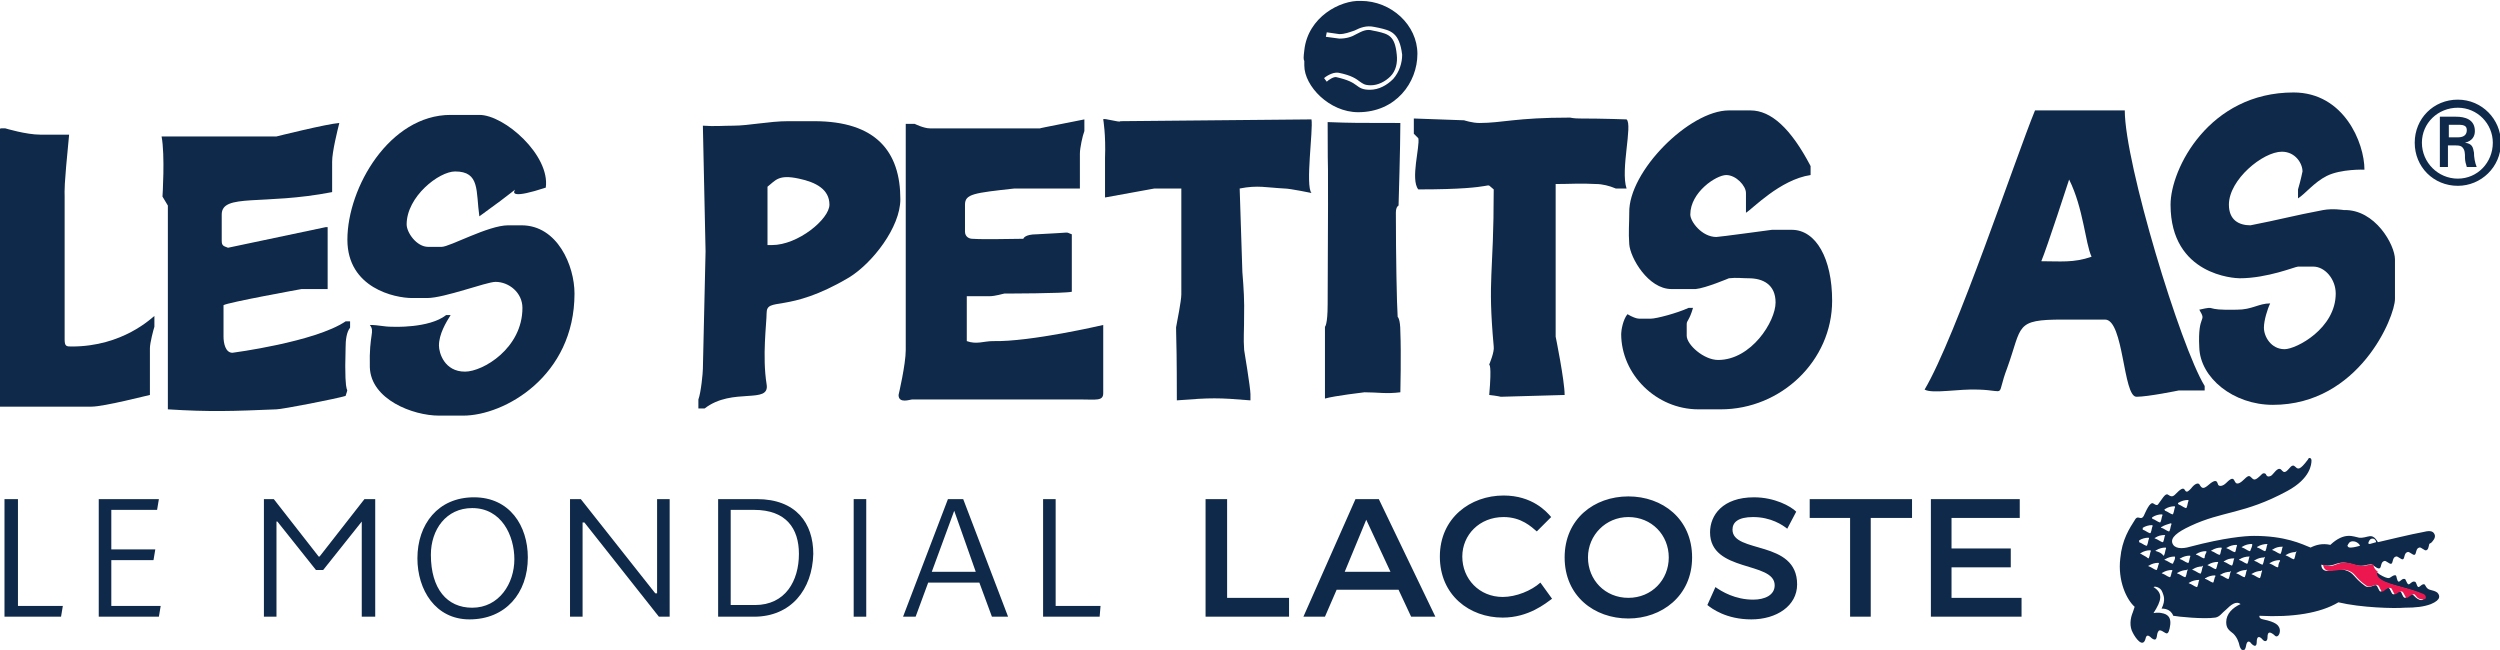
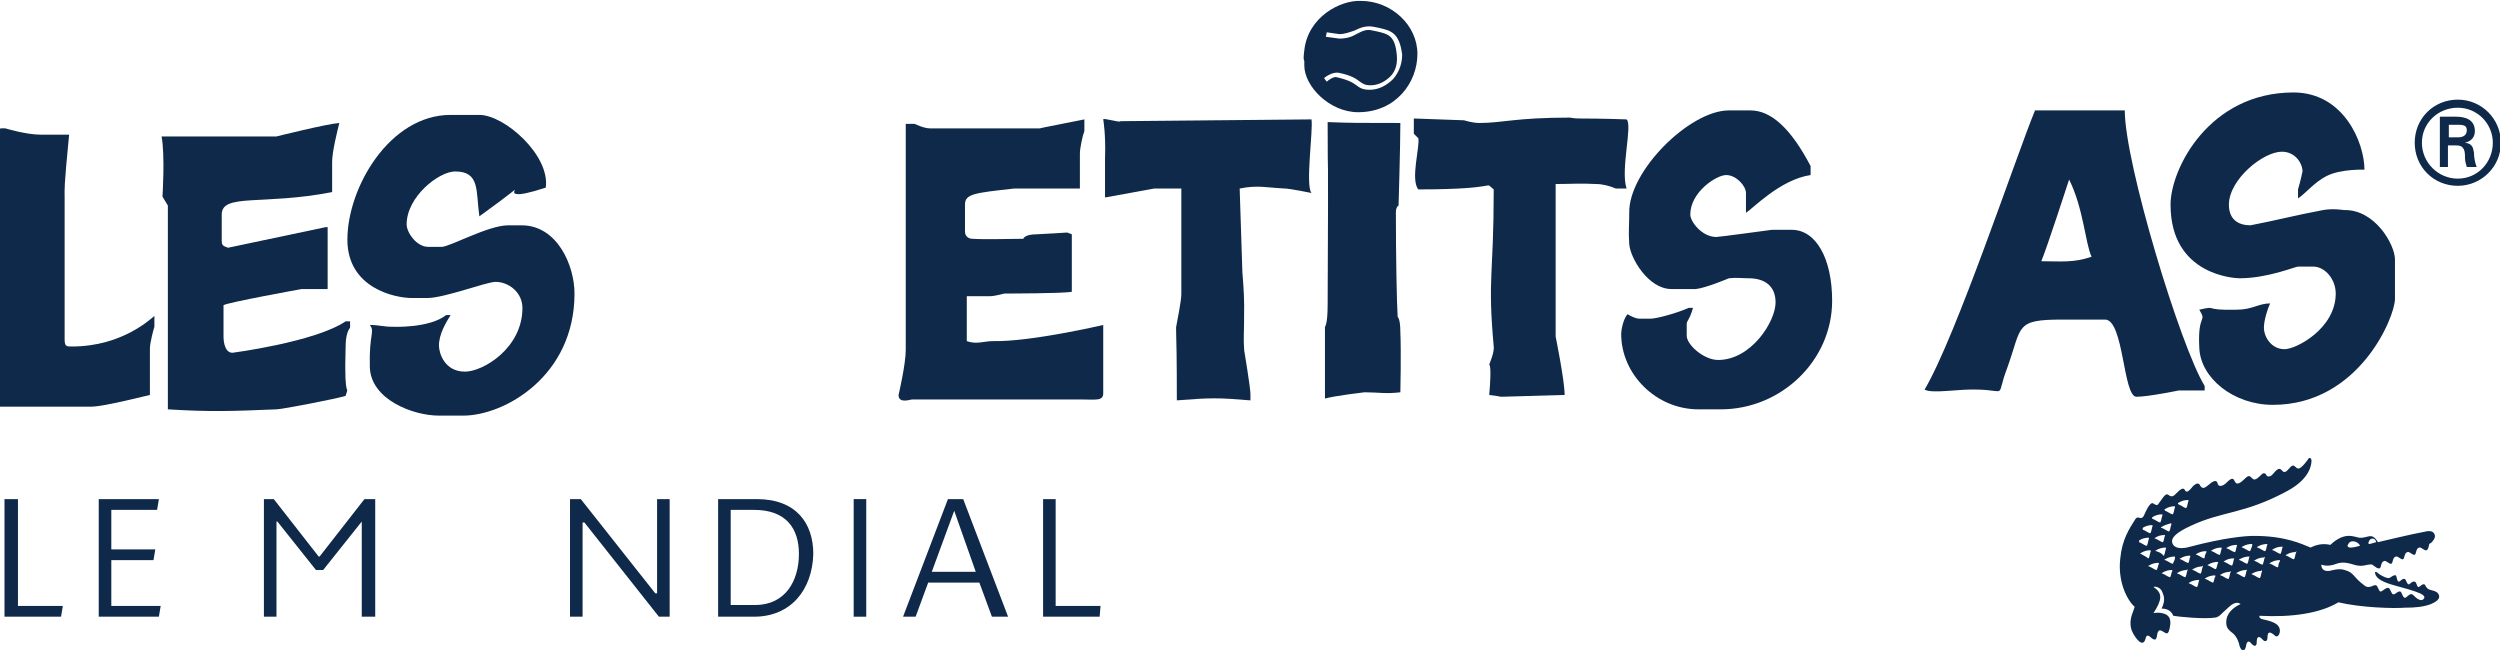
<svg xmlns="http://www.w3.org/2000/svg" version="1.1" x="0px" y="0px" viewBox="0 0 278.5 72.4" enable-background="new 0 0 278.5 72.4" xml:space="preserve">
  <g id="Layer_2" display="none">
-     <rect x="-5.8" y="-9.1" display="inline" width="314.5" height="101.8" />
-   </g>
+     </g>
  <g id="Calque_1">
-     <path fill="#0F294A" d="M181.4,68.9c3.7,0,7.1-2.5,7.1-6.8s-3.3-6.8-7.1-6.8c-3.8,0-7.1,2.5-7.1,6.8S177.6,68.9,181.4,68.9    M157.2,68.7h2.7l-6.3-13.1H151l-5.8,13.1h2.4l1.3-3h6.9L157.2,68.7z M225,55.6h-9.9v13.1h10.1v-2.1h-7.8v-3.4h6.6v-2.1h-6.6v-3.4   h7.6V55.6z M190.2,67.4c0.5,0.4,2.1,1.6,4.9,1.6c2.8,0,5.1-1.5,5.1-3.9c0-5-7.2-3.4-7.2-6.1c0-0.8,0.6-1.4,2.3-1.4   c2,0,3.3,0.9,3.8,1.3l1-1.9c-0.6-0.6-2.4-1.6-4.7-1.6c-3.5,0-4.9,2-4.9,3.9c0,4.5,7.2,3.2,7.2,5.9c0,1.1-1.1,1.6-2.4,1.6   c-2,0-3.5-0.9-4.2-1.4L190.2,67.4z M167.5,57.6c2,0,3.1,1.1,3.7,1.6l1.6-1.6c-0.5-0.6-2.1-2.4-5.3-2.4c-3.7,0-7.1,2.5-7.1,6.8   s3.3,6.8,7,6.8c2.9,0,4.8-1.6,5.5-2.1l-1.3-1.8c-1,0.9-2.7,1.6-4.2,1.6c-2.6,0-4.5-2-4.5-4.5C162.9,59.6,164.8,57.6,167.5,57.6    M181.4,66.6c-2.6,0-4.5-2-4.5-4.5c0-2.5,2-4.5,4.5-4.5c2.6,0,4.5,2,4.5,4.5C185.9,64.6,184,66.6,181.4,66.6 M206.1,57.7v11h2.3   v-11h4.6v-2.1h-11.4v2.1H206.1z M136.6,55.6h-2.3v13.1h9.3v-2.1h-6.9V55.6z M152.2,57.9l2.7,5.8h-5.1L152.2,57.9z" />
    <polyline fill="#0F294A" points="6.8,68.7 0.5,68.7 0.5,55.6 2,55.6 2,67.5 7,67.5 6.8,68.7  " />
    <polyline fill="#0F294A" points="17.7,68.7 11,68.7 11,55.6 17.7,55.6 17.5,56.8 12.4,56.8 12.4,61.2 17.3,61.2 17.1,62.4    12.4,62.4 12.4,67.5 17.9,67.5 17.7,68.7  " />
    <polyline fill="#0F294A" points="40.3,68.7 40.3,58.1 40.3,58.1 36,63.5 35.2,63.5 30.9,58.1 30.8,58.1 30.8,68.7 29.4,68.7    29.4,55.6 30.5,55.6 35.5,62 35.6,62 40.6,55.6 41.8,55.6 41.8,68.7 40.3,68.7  " />
-     <path fill="#0F294A" d="M52.3,69c-3.8,0-5.8-3.3-5.8-6.8c0-3.8,2.3-6.8,6.3-6.8c4,0,6,3.2,6,6.7C58.8,66.1,56.3,69,52.3,69    M52.6,56.6c-2.9,0-4.6,2.4-4.6,5.2c0,3.8,1.8,5.9,4.6,5.9c3,0,4.7-2.7,4.7-5.4C57.3,59.7,55.9,56.6,52.6,56.6z" />
    <polyline fill="#0F294A" points="73.4,68.7 65.1,58.2 64.9,58.2 64.9,68.7 63.5,68.7 63.5,55.6 64.7,55.6 73,66.1 73.2,66.1    73.2,55.6 74.6,55.6 74.6,68.7 73.4,68.7  " />
    <path fill="#0F294A" d="M84,68.7H80V55.6h4.3c4.4,0,6.3,2.7,6.3,6.1C90.5,65.7,88.1,68.7,84,68.7 M84,56.8h-2.6v10.6h2.7   c3.4,0,4.9-2.7,4.9-5.7C89,58.9,87.6,56.8,84,56.8z" />
    <rect x="95.1" y="55.6" fill="#0F294A" width="1.4" height="13.1" />
    <path fill="#0F294A" d="M110.5,68.7l-1.4-3.8h-5.7l-1.4,3.8h-1.4l5-13.1h1.7l5,13.1H110.5 M106.3,56.9L106.3,56.9l-2.5,6.8h4.9   L106.3,56.9z" />
    <polyline fill="#0F294A" points="122.5,68.7 116.2,68.7 116.2,55.6 117.6,55.6 117.6,67.5 122.6,67.5 122.5,68.7  " />
    <path fill="#0F294A" d="M271.5,66c-0.3-0.2-0.5-0.2-0.8-0.3c-0.4-0.1-0.5-0.5-0.6-0.6c-0.3-0.1-0.5,0.3-0.7,0.3   c-0.2-0.1-0.2-0.6-0.4-0.6c-0.3-0.1-0.5,0.3-0.7,0.3c-0.2-0.1-0.3-0.6-0.4-0.6c-0.3-0.1-0.5,0.3-0.7,0.3c-0.2-0.1-0.2-0.6-0.3-0.7   c-0.3-0.1-0.6,0.3-0.8,0.3c-0.2,0-0.5-0.1-1-0.4c-0.1-0.1-0.4-0.3-0.4-0.3c0,0-0.2,0-0.1,0.2c0.1,0.6,1,1,2.1,1.3   c1.1,0.3,2.2,0.6,2.9,0.9c0.4,0.2,0.6,0.4,0.4,0.6c-0.1,0.2-0.4,0.2-0.7,0c-0.3-0.2-0.4-0.4-0.6-0.5c-0.3-0.1-0.6,0.4-0.8,0.4   c-0.3-0.1-0.3-0.6-0.5-0.7c-0.3-0.1-0.6,0.4-0.8,0.3c-0.2,0-0.3-0.6-0.5-0.7c-0.3-0.1-0.7,0.4-0.9,0.4c-0.2,0-0.3-0.6-0.5-0.7   c-0.3-0.1-0.7,0.4-1.2,0.1c-1.4-1-1.2-1.5-2.3-1.8c-0.6-0.2-1.3,0-1.7,0.1c-1,0.1-0.9-0.7-0.9-0.7c0.3,0.1,0.7,0.2,1.4,0   c0.8-0.3,1.2-0.3,2.2,0c0.9,0.3,1.4,0,1.7,0c0.1,0,0.3-0.1,0.5,0.1c0.3,0.2,0.5,0.4,0.7,0.3c0.2-0.1,0.1-0.7,0.5-0.8   c0.2-0.1,0.6,0.4,0.8,0.3c0.2-0.1,0.1-0.7,0.5-0.8c0.2-0.1,0.6,0.4,0.8,0.3c0.2-0.1,0.1-0.7,0.5-0.8c0.2-0.1,0.6,0.4,0.8,0.3   c0.2-0.1,0.1-0.7,0.5-0.8c0.2-0.1,0.6,0.4,0.8,0.3c0.2-0.1,0.2-0.2,0.3-0.6c0-0.1,0.1-0.2,0.2-0.2c0.2-0.2,0.6-0.6,0.4-1   c-0.2-0.4-0.6-0.4-1.4-0.2c-0.7,0.1-4.9,1.1-4.9,1.1c-0.7-1.2-1.1-0.4-2.1-0.5c-0.6-0.1-1.6-0.7-3.2,0.8c-0.9-0.2-1.6,0-2.2,0.3   c-1-0.4-2.8-1.3-6.3-1.3c-1,0-3.3,0.2-7.1,1.2c-1,0.3-1.8,0.2-2-0.4c-0.2-0.6,0.5-1.2,2-1.9c3.6-1.7,6-1.3,10.8-3.9   c2.6-1.4,2.7-3,2.7-3.4c0-0.3-0.3-0.4-0.4-0.1c-0.9,1.2-1.1,1.1-1.4,0.8c-0.4-0.4-0.6,0.2-1,0.5c-0.3,0.2-0.4,0-0.6-0.2   c-0.4-0.3-0.8,0.5-1.1,0.7c-0.4,0.2-0.5,0-0.6-0.2c-0.1-0.1-0.3-0.1-0.4,0c-0.8,0.8-0.9,0.7-1.2,0.4c-0.2-0.2-0.3-0.3-0.8,0.2   c-0.3,0.3-0.8,0.7-1,0.3c-0.2-0.4-0.3-0.6-1,0.1c-0.4,0.4-0.8,0.4-0.9,0.2c-0.1-0.2-0.1-0.7-0.8-0.2c-0.6,0.5-0.9,0.8-1.2,0.3   c-0.2-0.5-0.7-0.1-1,0.3c-0.2,0.2-0.5,0.6-0.7,0.2c-0.2-0.4-0.6,0-1.1,0.5c-0.3,0.3-0.5,0.2-0.8,0c-0.3-0.2-0.7,0.6-1.1,1.1   c-0.1,0.1-0.2,0.1-0.5-0.1c-0.4-0.3-0.9,1-1.1,1.4c-0.3,0.5-0.6-0.1-0.9,0.3c-0.7,1.1-1.5,2.3-1.7,4.4c-0.3,2.5,0.7,4.6,1.6,5.4   c0,0-0.1,0.3-0.2,0.6c-0.3,0.7-0.4,1.6,0,2.3c0.3,0.6,1.1,1.7,1.4,0.7c0.1-0.5,0.3-0.5,0.7-0.1c0.7,0.5,0.5-0.4,0.7-0.7   c0.1-0.2,0.2-0.3,0.8,0.1c0.3,0.2,0.4-0.1,0.5-0.5c0.3-1.3-0.3-1.6-0.9-1.7c-0.4-0.1-0.9,0-0.9,0c0.9-1.4,1.1-2.2,0-2.9   c0.2-0.1,0.3,0,0.4,0c0.3,0.1,0.5,0.3,0.6,0.6c0.1,0.3,0.4,0.8-0.1,1.8c0.2,0,1,0,1.3,0.8c0.5,0.1,3.4,0.4,4.7,0.2   c0.5-0.1,0.7-0.5,1.2-0.9c0.5-0.5,1.1-1,1.6-0.6c-0.9,0.4-1.6,1.1-1.6,2c0,0.7,0.3,0.9,0.8,1.3c0.4,0.4,0.6,0.9,0.7,1.4   c0.2,0.6,0.6,0.6,0.7,0c0.1-0.7,0.4-0.6,0.6-0.3c0.4,0.4,0.6,0.3,0.6-0.2c0-0.5,0.2-0.8,0.7-0.2c0.2,0.2,0.5,0.2,0.5-0.3   c0-0.7,0.3-0.6,0.7-0.3c0.1,0.1,0.2,0.2,0.3,0.2c0.3,0,0.5-0.6,0.3-1c-0.1-0.2-0.3-0.6-1.8-0.9c-0.5-0.1-0.4-0.4-0.4-0.4   c3.7,0.2,6.8-0.3,8.8-1.5c2.5,0.6,6.2,0.7,7.4,0.6c1.2,0,2.1-0.1,2.9-0.4C272,66.8,271.8,66.3,271.5,66 M263.9,60.3   c0.1-0.2,0.2-0.3,0.4-0.3c0.3,0,0.4,0.3,0.4,0.4l-0.7,0.2C263.8,60.6,263.8,60.5,263.9,60.3z M262.1,60.3c0.5,0,0.8,0.4,0.8,0.5   c0,0-0.7,0.2-1,0.2c-0.2,0-0.3,0-0.4-0.2C261.6,60.6,261.7,60.3,262.1,60.3z M242.7,56c0.3-0.2,0.7-0.3,1-0.3c0.1,0,0.1,0,0.1,0.1   c-0.1,0.2-0.1,0.5-0.2,0.7c0,0.1-0.1,0.1-0.1,0.1c-0.3-0.1-0.5-0.3-0.8-0.4C242.6,56.1,242.6,56,242.7,56z M241.2,56.7   c0.3-0.2,0.7-0.3,1-0.3c0.1,0,0.1,0,0.1,0.1c-0.1,0.2-0.1,0.5-0.2,0.7c0,0.1-0.1,0.1-0.1,0.1c-0.3-0.1-0.5-0.3-0.8-0.4   C241.1,56.8,241.1,56.7,241.2,56.7z M241.8,58.3c0.1,0,0.1,0,0.1,0.1c-0.1,0.2-0.1,0.5-0.2,0.7c0,0.1-0.1,0.1-0.1,0.1   c-0.3-0.1-0.5-0.3-0.8-0.4c-0.1,0-0.1-0.1,0-0.1C241.1,58.5,241.5,58.4,241.8,58.3z M241.2,59.6c-0.1,0.2-0.1,0.5-0.2,0.7   c0,0.1-0.1,0.1-0.1,0.1c-0.3-0.1-0.5-0.3-0.8-0.4c-0.1,0-0.1-0.1,0-0.1C240.4,59.7,240.7,59.6,241.2,59.6   C241.1,59.5,241.2,59.6,241.2,59.6z M239.8,57.6c0.3-0.2,0.7-0.3,1-0.3c0.1,0,0.1,0,0.1,0.1c-0.1,0.2-0.1,0.5-0.2,0.7   c0,0.1-0.1,0.1-0.1,0.1c-0.3-0.1-0.5-0.3-0.8-0.4C239.7,57.7,239.7,57.7,239.8,57.6z M238.7,58.8c0.3-0.2,0.7-0.3,1-0.3   c0.1,0,0.1,0,0.1,0.1c-0.1,0.2-0.1,0.5-0.2,0.7c0,0.1-0.1,0.1-0.1,0.1c-0.3-0.1-0.5-0.3-0.8-0.4C238.7,58.9,238.7,58.9,238.7,58.8z    M238.3,60.2c0.3-0.2,0.7-0.3,1-0.3c0.1,0,0.1,0,0.1,0.1c-0.1,0.2-0.1,0.5-0.2,0.7c0,0.1-0.1,0.1-0.1,0.1c-0.3-0.1-0.5-0.3-0.8-0.4   C238.3,60.3,238.3,60.3,238.3,60.2z M238.5,61.7c-0.1,0-0.1-0.1,0-0.1c0.3-0.2,0.7-0.3,1-0.3c0.1,0,0.1,0,0.1,0.1   c-0.1,0.2-0.1,0.5-0.2,0.7c0,0.1-0.1,0.1-0.1,0.1C239.1,62,238.8,61.9,238.5,61.7z M240.3,63.4c0,0.1-0.1,0.1-0.1,0.1   c-0.3-0.1-0.5-0.3-0.8-0.4c-0.1,0-0.1-0.1,0-0.1c0.3-0.2,0.7-0.3,1-0.3c0.1,0,0.1,0,0.1,0.1C240.4,63,240.4,63.2,240.3,63.4z    M240.2,61.4c-0.1,0-0.1-0.1,0-0.1c0.3-0.2,0.7-0.3,1-0.3c0.1,0,0.1,0,0.1,0.1c-0.1,0.2-0.1,0.5-0.2,0.7c0,0.1-0.1,0.1-0.1,0.1   C240.8,61.6,240.5,61.5,240.2,61.4z M241.8,64.2c0,0.1-0.1,0.1-0.1,0.1c-0.3-0.1-0.5-0.3-0.8-0.4c-0.1,0-0.1-0.1,0-0.1   c0.3-0.2,0.7-0.3,1-0.3c0.1,0,0.1,0,0.1,0.1C241.9,63.7,241.9,64,241.8,64.2z M242.1,62.7c0,0.1-0.1,0.1-0.1,0.1   c-0.3-0.1-0.5-0.3-0.8-0.4c-0.1,0-0.1-0.1,0-0.1c0.3-0.2,0.7-0.3,1-0.3c0.1,0,0.1,0,0.1,0.1C242.3,62.3,242.2,62.5,242.1,62.7z    M243.7,63.5c-0.1,0.2-0.1,0.5-0.2,0.7c0,0.1-0.1,0.1-0.1,0.1c-0.3-0.1-0.5-0.3-0.8-0.4c-0.1,0-0.1-0.1,0-0.1   c0.3-0.2,0.7-0.3,1-0.3C243.6,63.4,243.7,63.4,243.7,63.5z M243.7,62.7c-0.3-0.1-0.5-0.3-0.8-0.4c-0.1,0-0.1-0.1,0-0.1   c0.3-0.2,0.7-0.3,1-0.3c0.1,0,0.1,0,0.1,0.1c-0.1,0.2-0.1,0.5-0.2,0.7C243.8,62.7,243.8,62.7,243.7,62.7z M245,64.6   c-0.1,0.2-0.1,0.5-0.2,0.7c0,0.1-0.1,0.1-0.1,0.1c-0.3-0.1-0.5-0.3-0.8-0.4c-0.1,0-0.1-0.1,0-0.1C244.2,64.7,244.6,64.6,245,64.6   C245,64.5,245,64.5,245,64.6z M245.4,63.1c-0.1,0.2-0.1,0.5-0.2,0.7c0,0.1-0.1,0.1-0.1,0.1c-0.3-0.1-0.5-0.3-0.8-0.4   c-0.1,0-0.1-0.1,0-0.1c0.3-0.2,0.7-0.3,1-0.3C245.3,63,245.4,63,245.4,63.1z M245.6,62.1c0,0.1-0.1,0.1-0.1,0.1   c-0.3-0.1-0.5-0.3-0.8-0.4c-0.1,0-0.1-0.1,0-0.1c0.3-0.2,0.7-0.3,1-0.3c0.1,0,0.1,0,0.1,0.1C245.7,61.7,245.6,61.9,245.6,62.1z    M246.6,64.8c0,0.1-0.1,0.1-0.1,0.1c-0.3-0.1-0.5-0.3-0.8-0.4c-0.1,0-0.1-0.1,0-0.1c0.3-0.2,0.7-0.3,1-0.3c0.1,0,0.1,0,0.1,0.1   C246.7,64.3,246.7,64.5,246.6,64.8z M246.9,63.3c0,0.1-0.1,0.1-0.1,0.1c-0.3-0.1-0.5-0.3-0.8-0.4c-0.1,0-0.1-0.1,0-0.1   c0.3-0.2,0.7-0.3,1-0.3c0.1,0,0.1,0,0.1,0.1C247,62.8,247,63.1,246.9,63.3z M247.2,61.8c-0.3-0.1-0.5-0.3-0.8-0.4   c-0.1,0-0.1-0.1,0-0.1c0.3-0.2,0.7-0.3,1-0.3c0.1,0,0.1,0,0.1,0.1c-0.1,0.2-0.1,0.5-0.2,0.7C247.3,61.8,247.2,61.8,247.2,61.8z    M248.5,63.7c-0.1,0.2-0.1,0.5-0.2,0.7c0,0.1-0.1,0.1-0.1,0.1c-0.3-0.1-0.5-0.3-0.8-0.4c-0.1,0-0.1-0.1,0-0.1   c0.3-0.2,0.7-0.3,1-0.3C248.5,63.6,248.6,63.6,248.5,63.7z M248.9,62.2c-0.1,0.2-0.1,0.5-0.2,0.7c0,0.1-0.1,0.1-0.1,0.1   c-0.3-0.1-0.5-0.3-0.8-0.4c-0.1,0-0.1-0.1,0-0.1C248.1,62.3,248.4,62.2,248.9,62.2C248.8,62.1,248.9,62.2,248.9,62.2z M248.9,61.5   c-0.3-0.1-0.5-0.3-0.8-0.4c-0.1,0-0.1-0.1,0-0.1c0.3-0.2,0.7-0.3,1-0.3c0.1,0,0.1,0,0.1,0.1c-0.1,0.2-0.1,0.5-0.2,0.7   C249,61.5,249,61.5,248.9,61.5z M250.3,63.5c-0.1,0.2-0.1,0.5-0.2,0.7c0,0.1-0.1,0.1-0.1,0.1c-0.3-0.1-0.5-0.3-0.8-0.4   c-0.1,0-0.1-0.1,0-0.1c0.3-0.2,0.7-0.3,1-0.3C250.2,63.4,250.3,63.5,250.3,63.5z M250.6,62c-0.1,0.2-0.1,0.5-0.2,0.7   c0,0.1-0.1,0.1-0.1,0.1c-0.3-0.1-0.5-0.3-0.8-0.4c-0.1,0-0.1-0.1,0-0.1c0.3-0.2,0.7-0.3,1-0.3C250.6,62,250.6,62,250.6,62z    M250.7,61.3c0,0.1-0.1,0.1-0.1,0.1c-0.3-0.1-0.5-0.3-0.8-0.4c-0.1,0-0.1-0.1,0-0.1c0.3-0.2,0.7-0.3,1-0.3c0.1,0,0.1,0,0.1,0.1   C250.9,60.8,250.8,61.1,250.7,61.3z M252,63.6c-0.1,0.2-0.1,0.5-0.2,0.7c0,0.1-0.1,0.1-0.1,0.1c-0.3-0.1-0.5-0.3-0.8-0.4   c-0.1,0-0.1-0.1,0-0.1c0.3-0.2,0.7-0.3,1-0.3C251.9,63.5,252,63.5,252,63.6z M252.3,62.1c-0.1,0.2-0.1,0.5-0.2,0.7   c0,0.1-0.1,0.1-0.1,0.1c-0.3-0.1-0.5-0.3-0.8-0.4c-0.1,0-0.1-0.1,0-0.1c0.3-0.2,0.7-0.3,1-0.3C252.3,62,252.3,62,252.3,62.1z    M252.6,60.6c-0.1,0.2-0.1,0.5-0.2,0.7c0,0.1-0.1,0.1-0.1,0.1c-0.3-0.1-0.5-0.3-0.8-0.4c-0.1,0-0.1-0.1,0-0.1   C251.8,60.7,252.2,60.6,252.6,60.6C252.6,60.5,252.6,60.6,252.6,60.6z M253.8,63.1c0,0.1-0.1,0.1-0.1,0.1c-0.3-0.1-0.5-0.3-0.8-0.4   c-0.1,0-0.1-0.1,0-0.1c0.3-0.2,0.7-0.3,1-0.3c0.1,0,0.1,0,0.1,0.1C253.9,62.6,253.8,62.9,253.8,63.1z M254.3,60.9   c-0.1,0.2-0.1,0.5-0.2,0.7c0,0.1-0.1,0.1-0.1,0.1c-0.3-0.1-0.5-0.3-0.8-0.4c-0.1,0-0.1-0.1,0-0.1C253.5,61,253.8,60.9,254.3,60.9   C254.2,60.8,254.3,60.9,254.3,60.9z M255.8,61.5c-0.1,0.2-0.1,0.5-0.2,0.7c0,0.1-0.1,0.1-0.1,0.1c-0.3-0.1-0.5-0.3-0.8-0.4   c-0.1,0-0.1-0.1,0-0.1c0.3-0.2,0.7-0.3,1-0.3C255.8,61.4,255.9,61.4,255.8,61.5z" />
-     <path fill="#ED174F" d="M262.4,62.9c-1-0.3-1.5-0.3-2.2,0c-0.7,0.3-1.1,0.1-1.4,0c0,0,0,0.8,0.9,0.7c0.4,0,1.1-0.2,1.7-0.1   c1.1,0.3,0.8,0.8,2.3,1.8c0.4,0.2,0.9-0.3,1.2-0.1c0.2,0.1,0.3,0.7,0.5,0.7c0.2,0,0.5-0.5,0.9-0.4c0.2,0,0.3,0.6,0.5,0.7   c0.2,0,0.5-0.4,0.8-0.3c0.2,0.1,0.3,0.6,0.5,0.7c0.2,0,0.5-0.4,0.8-0.4c0.2,0,0.2,0.3,0.6,0.5c0.3,0.1,0.6,0.1,0.7,0   c0.1-0.2,0-0.5-0.4-0.6c-0.7-0.3-1.8-0.6-2.9-0.9c-1.1-0.3-2.1-0.7-2.1-1.3c0-0.2,0.1-0.2,0.1-0.2c-0.4-0.3-0.5-0.6-0.5-0.8h0   c0,0-0.1,0-0.1,0C263.7,62.9,263.2,63.2,262.4,62.9" />
    <path fill="#0F294A" d="M50.2,12.8h3.2c2.8,0,7.9,4.5,7.4,8.1c-7.6,2.5,0.8-2.7-7.4,3.2c-0.4-2.8,0.1-5-2.7-5   c-1.8,0-5.4,2.8-5.4,5.9c0,0.9,1.1,2.5,2.4,2.5h1.5c0.9,0,5.2-2.4,7.4-2.4h1.5c4,0,5.9,4.5,5.9,7.6c0,9.2-7.8,13.6-12.4,13.6h-2.7   c-2.9,0-7.6-1.8-7.7-5.4c-0.1-3.8,0.6-3.9,0-4.7c1,0,1.5,0.2,2.5,0.2c0,0,4.1,0.2,6-1.3h0.5c-0.5,0.8-1.3,2.1-1.3,3.4   c0,0.8,0.6,2.9,2.9,2.9c2,0,6.4-2.6,6.4-7.1c0-1.7-1.5-2.9-3-2.9c-1,0-5.7,1.8-7.6,1.8h-1.7c-1.9,0-7.2-1.1-7.2-6.5   C38.7,20.9,43.4,12.8,50.2,12.8" />
    <path fill="#0F294A" d="M37.8,13.7C37.6,14.5,37,16.9,37,18v3.4c-7.7,1.5-12.3,0.1-12.3,2.5v2.9c0,0.6,0.2,0.6,0.7,0.8l10.9-2.3   h0.2v6.9h-2.9c0,0-8.3,1.5-8.7,1.8v3.5c0,0.7,0.2,1.8,1,1.8c0,0,9.2-1.2,12.6-3.5H39v0.7c-0.4,0.5-0.5,1.4-0.5,2.2   c-0.2,6.6,0.5,3.8,0,5.4c-0.9,0.3-7.1,1.5-7.7,1.5c-4.8,0.2-7.4,0.3-12.1,0l0-22.7l-0.6-1c0,0,0.3-4.6-0.1-6.7h12.8   C30.8,15.2,36.4,13.8,37.8,13.7" />
    <path fill-rule="evenodd" clip-rule="evenodd" fill="#0F294A" d="M0.6,14.3c0,0,2.3,0.7,3.9,0.7h3.2c-0.6,6.1-0.5,6.1-0.5,6.9v15.9   c0,0.8,0.2,0.8,0.8,0.8c5.7,0,8.9-3.2,9.2-3.4v1.2c-0.1,0.3-0.5,1.8-0.5,2.4V44c-0.1,0-5.1,1.3-6.5,1.3H0V15   C0,14.2-0.2,14.3,0.6,14.3" />
    <path fill="#0F294A" d="M192.6,12.3h2.4c2.3,0,4.5,2,6.7,6.2v1c-3.4,0.5-6.5,3.8-7.2,4.2v-2.2c0-0.8-1.1-2-2.2-2   c-1.1,0-4,1.9-4,4.4c0,0.8,1.3,2.5,2.9,2.5c0.3,0,6.2-0.8,6.2-0.8h2.2c2.7,0,4.5,3.2,4.5,7.9c0,6.7-5.7,12.1-12.4,12.1h-2.5   c-4.7,0-8.6-3.9-8.6-8.4c0-0.4,0.2-1.6,0.7-2.2c0.5,0.3,1,0.5,1.3,0.5h1.3c0.6,0,2.9-0.6,4.2-1.2h0.5c-0.4,1.4-0.7,1.4-0.7,1.8v1.3   c0,1,1.9,2.7,3.5,2.7c3.7,0,6.4-4.3,6.4-6.4c0-2-1.4-2.7-3-2.7c-0.8,0-1.3-0.1-2.2,0c0,0-2.6,1.1-3.7,1.2c-0.9,0-1.4,0-2.7,0   c-2.6,0-4.6-3.5-4.7-5c-0.1-1.4,0-2.2,0-3.5C181.4,19.1,188.2,12.3,192.6,12.3" />
    <path fill="#0F294A" d="M181.2,13.3c0.7,0.6-0.7,5.6,0,7.7H180c-0.7-0.3-1.5-0.5-2.2-0.5c-1.8-0.1-2.8,0-4.5,0c0,1.5,0,16.5,0,17   c0,0,1,4.9,1,6.5l-7.1,0.2c0,0-0.4-0.1-1.3-0.2c0.3-3.5,0-3.3,0-3.4c0,0,0.6-1.4,0.5-2c-0.7-7.8,0-7.7,0-17.5c-1.3-1,1.3,0-8.4,0   c-0.9-1.1,0.2-4.8,0-5.7c0,0-0.3-0.3-0.5-0.5v-1.7c0,0,5.3,0.2,5.6,0.2c0,0,0.9,0.3,1.7,0.3c2.6,0,4-0.6,10.1-0.6   c0.1,0,0.3,0.1,1.1,0.1C178.5,13.2,181.2,13.3,181.2,13.3" />
    <path fill-rule="evenodd" clip-rule="evenodd" fill="#0F294A" d="M120.8,13.3v1.3c-0.2,0.5-0.5,1.9-0.5,2.5V21H113   c-4.5,0.5-5.5,0.6-5.5,1.8v3c0,0.6,0.5,0.8,0.8,0.8c1.6,0.1,4,0,5.7,0c0,0,0.1-0.5,1.5-0.5c4.3-0.2,3-0.3,3.9,0c0,3.6,0,3,0,6.4   c-0.8,0.2-7.5,0.2-7.5,0.2c-0.1,0-1,0.3-1.7,0.3h-2.5v5c1.1,0.4,1.9,0,2.9,0c4.2,0.1,12.3-1.8,12.3-1.8s0,0.2,0,7.6   c0,0.9-0.8,0.7-2.5,0.7l-18.8,0c-0.2,0-1.5,0.5-1.5-0.5c0,0,0.8-3.4,0.8-5V13.8h1c0,0,1,0.5,1.7,0.5h12.3   C115.7,14.3,116.3,14.2,120.8,13.3" />
    <path fill="#0F294A" d="M146.1,13.3c0.2,1.2-0.7,7.4,0,8.2c0,0-2.4-0.5-3-0.5c-2-0.1-3-0.4-5,0l0.3,9.3c0,0,0.2,2.3,0.2,3.7   c0,3.7-0.1,3.4,0,5c0,0,0.7,4.2,0.7,4.9c0,0.3,0,0.4,0,0.7c-3.6-0.3-4.4-0.3-8.2,0c0-9.5-0.2-7.5,0-8.6c0,0,0.5-2.5,0.5-3.2   c0-2.6,0-5.3,0-11.8h-3l-5.5,1c0-1.7,0-2.7,0-4.4c0.1-2.6-0.2-4.3-0.2-4.3c0-0.2,1.9,0.4,1.9,0.2L146.1,13.3" />
    <path fill="#0F294A" d="M156,13.7c0,2.5-0.2,9.2-0.2,9.2c0,0-0.3,0.1-0.3,0.8c0,4.7,0.1,10.2,0.2,11.6c0,0,0.3,0.2,0.3,1.7   c0.1,2.4,0,6.7,0,6.7c-1.6,0.2-2.5,0-4,0c0,0-3.4,0.4-4.4,0.7l0-8c0,0,0.3-0.2,0.3-2.5c0.1-21.7,0-11.4,0-20.3   C150.4,13.7,151.4,13.7,156,13.7" />
    <path fill="#0F294A" d="M255.5,10.3c5.6,0,7.9,5.6,7.9,8.6c0,0-2.6-0.1-4.2,0.7c-1.4,0.7-2.4,2-3.2,2.5v-1c0.3-1,0.5-2,0.5-2   c0-0.9-0.8-2.2-2.3-2.2c-2.1,0-5.9,3.1-5.9,5.9c0,1.7,1.1,2.3,2.4,2.3c3.1-0.6,4.9-1.1,8.1-1.7c1.1-0.2,2.3,0,2.3,0   c3.5-0.1,5.7,3.9,5.7,5.5v4.4c0,2-4,11.8-13.6,11.8c-4.4,0-8.1-3-8.2-6.4c-0.2-3.9,0.9-2.7,0-4.2c2.2-0.5,0.2,0.1,4.2,0   c1.7,0,2.4-0.7,3.7-0.7c-0.3,0.6-0.7,1.9-0.7,2.7c0,1,0.8,2.4,2.3,2.4c1.3,0,5.7-2.3,5.7-6.2c0-1.6-1.2-3-2.5-3h-1.7   c-0.3,0-3.4,1.3-6.5,1.3c-0.5,0-7.7-0.3-7.7-8.2C241.8,18.8,246.1,10.3,255.5,10.3" />
-     <path fill-rule="evenodd" clip-rule="evenodd" fill="#0F294A" d="M87.8,13.5h2.9c6.9,0,9.6,3.4,9.6,8.7c0,3.1-3.1,7.1-5.7,8.7   c-6.9,4.1-9.2,2.1-9.2,4c0,1.1-0.5,4.8,0,7.9c0.4,2.3-3.8,0.3-6.9,2.7h-0.7v-1c0.3-0.8,0.5-3,0.5-3.4l0.3-13.1L78.3,14   c1.3,0.1,2.3,0,3.4,0C83.4,14,85.7,13.5,87.8,13.5 M89,19.9c1.9,0.4,3.4,1.2,3.4,2.9c0,1.6-3.5,4.5-6.4,4.5c-0.3,0-0.3,0-0.5,0   v-6.5C86.4,20.1,86.7,19.4,89,19.9z" />
    <path fill-rule="evenodd" clip-rule="evenodd" fill="#0F294A" d="M236.7,12.3c0,5.9,6.2,26.3,8.9,30.7v0.5c-2.3,0-1.7,0-2.9,0   c0,0-3.4,0.7-4.7,0.7c-1.5,0-1.4-8.6-3.5-8.6h-4.7c-5.4,0-4.5,0.7-6.2,5.4c-1.3,3.4,0.1,2.5-3.2,2.4c-2.2-0.1-5.1,0.5-6,0   c3.5-5.9,10.2-26,12.3-31.1H236.7 M230.5,20c1.6,3.2,1.8,7.1,2.5,8.6c-2,0.7-3.5,0.5-5.6,0.5C228,27.7,230.5,20,230.5,20z" />
    <path fill="#0F294A" d="M151.8,0.6c-2.3,0-5.4,1.9-5.8,5.1c-0.2,1.4,0,0.4,0,1.6c0,1.9,2.4,4.6,5.4,4.6c3.9,0,6.1-3.1,6.1-5.9   C157.5,3.1,154.8,0.6,151.8,0.6 M155.2,8.8c-0.7,0.7-1.6,1.2-2.6,1.2c-0.8,0-1.1-0.2-1.5-0.5c-0.4-0.3-0.9-0.6-2.2-0.9   c-0.3-0.1-0.9,0.3-1.1,0.5l-0.3-0.4c0.1-0.1,0.9-0.7,1.6-0.6c1.5,0.3,2,0.7,2.4,1c0.3,0.2,0.5,0.4,1.2,0.4c0.8,0,1.6-0.4,2.2-1   c0.6-0.6,0.8-1.5,0.7-2.4c-0.2-2.1-0.9-2.3-2.2-2.6l-0.5-0.1c-0.7-0.2-1.2,0.1-1.8,0.4c-0.5,0.3-1.1,0.5-1.9,0.5l-1.5-0.2l0.1-0.5   l1.4,0.2c0.6,0,1.1-0.2,1.7-0.4c0.6-0.3,1.3-0.6,2.2-0.4l0.5,0.1c1.3,0.3,2.3,0.5,2.6,3C156.2,7,155.9,8,155.2,8.8z" />
    <path fill="#0F294A" d="M145.3,5.6c-0.1,0.8-0.1,1,0,1.2c0,0,0,0.5,0,0.5c0,2.3,2.8,5.2,6,5.2c4.2,0,6.6-3.3,6.6-6.5   c0-3.2-2.9-5.9-6.3-5.9C149.3,0,145.7,1.9,145.3,5.6 M146.5,5.7c0.3-2.9,3.3-4.6,5.2-4.6c2.7,0,5.1,2.2,5.1,4.7   c0,2.6-1.9,5.3-5.5,5.3c-2.7,0-4.9-2.4-4.9-4c0-0.5,0-0.6-0.1-0.8C146.4,6.4,146.5,5.7,146.5,5.7z" />
    <path fill="#0F294A" d="M273.8,19.9c-2.2,0-4-1.8-4-4c0-2.2,1.8-3.9,4-3.9c2.2,0,3.9,1.8,3.9,3.9C277.7,18.1,276,19.9,273.8,19.9    M273.8,20.7c2.6,0,4.8-2.1,4.8-4.8c0-2.6-2.1-4.8-4.8-4.8c-2.7,0-4.8,2.1-4.8,4.8C269,18.6,271.1,20.7,273.8,20.7z M273.5,16.2   c0.3,0,0.6,0,0.8,0.2c0.3,0.3,0.3,0.7,0.3,1.2c0,0.3,0.1,0.7,0.2,1h1.1c-0.2-0.5-0.3-1.1-0.3-1.6c-0.1-0.6-0.2-1-1-1.1v0   c0.8-0.2,1.1-0.7,1.1-1.3c0-1.3-1.1-1.6-2.1-1.6h-1.8v5.6h0.9v-2.4H273.5z M272.8,15.3v-1.4h1.1c0.7,0,0.9,0.2,0.9,0.6   c0,0.4-0.2,0.8-1,0.8H272.8z" />
  </g>
</svg>